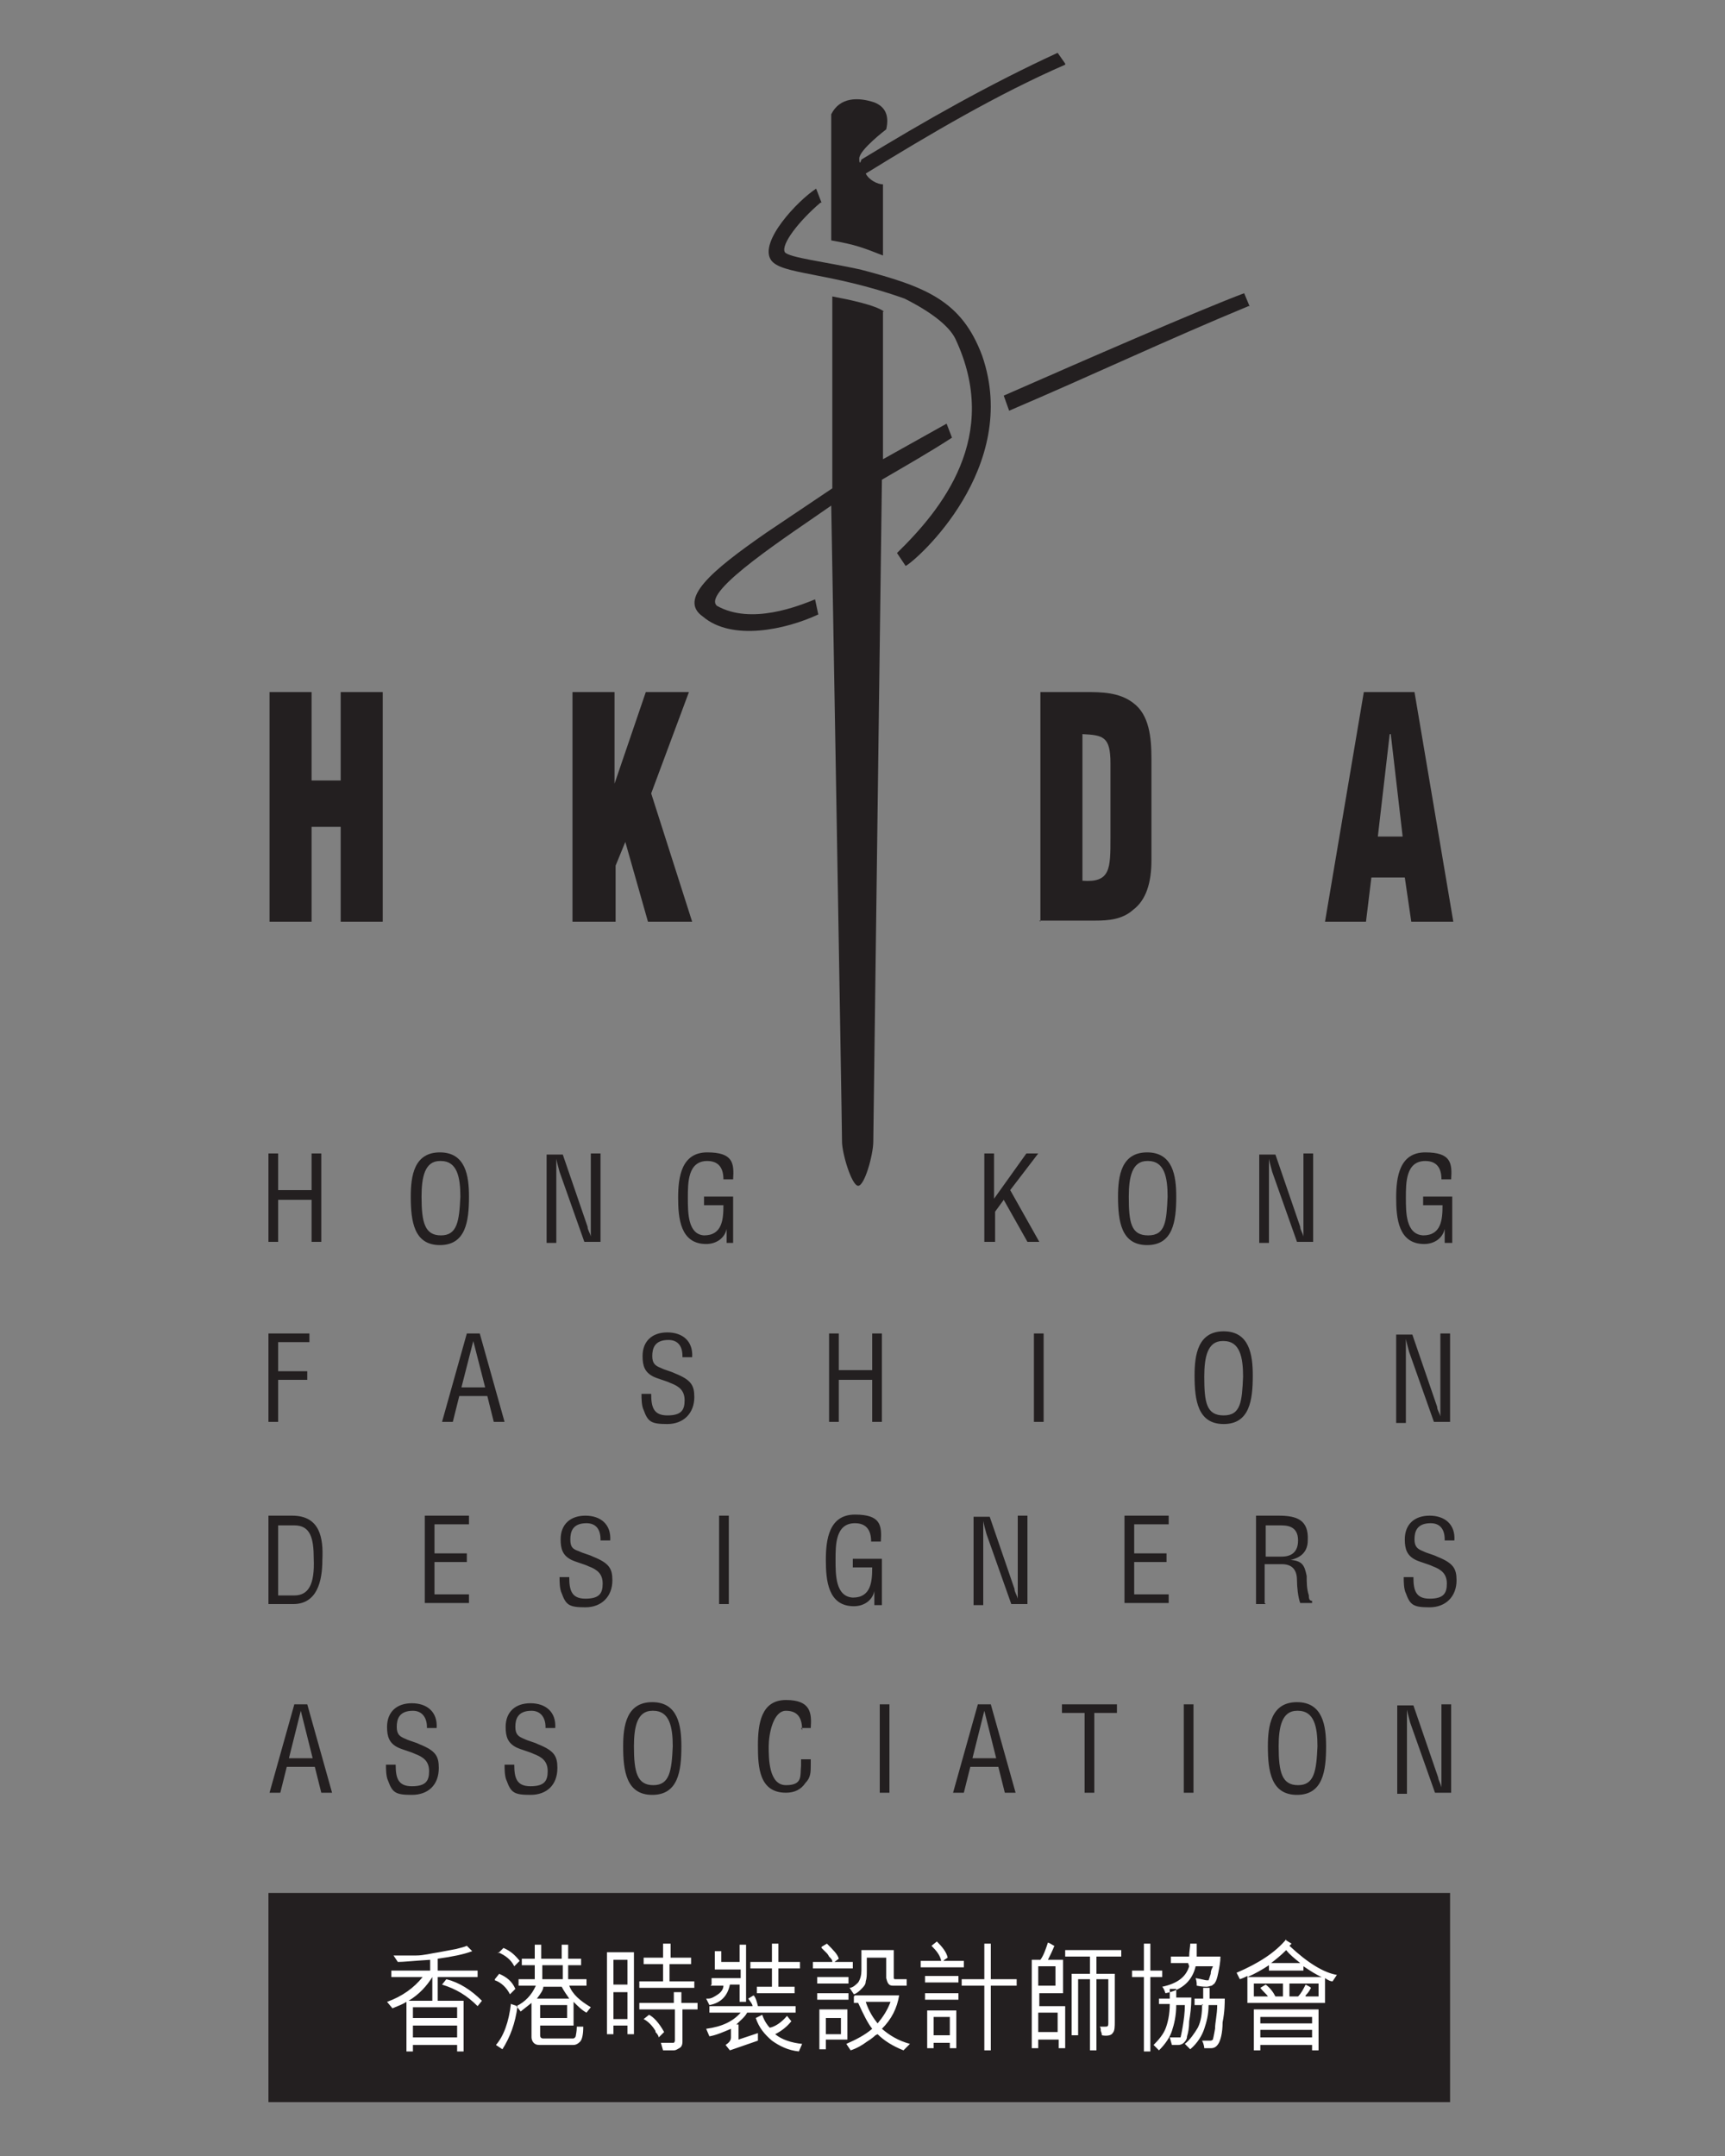
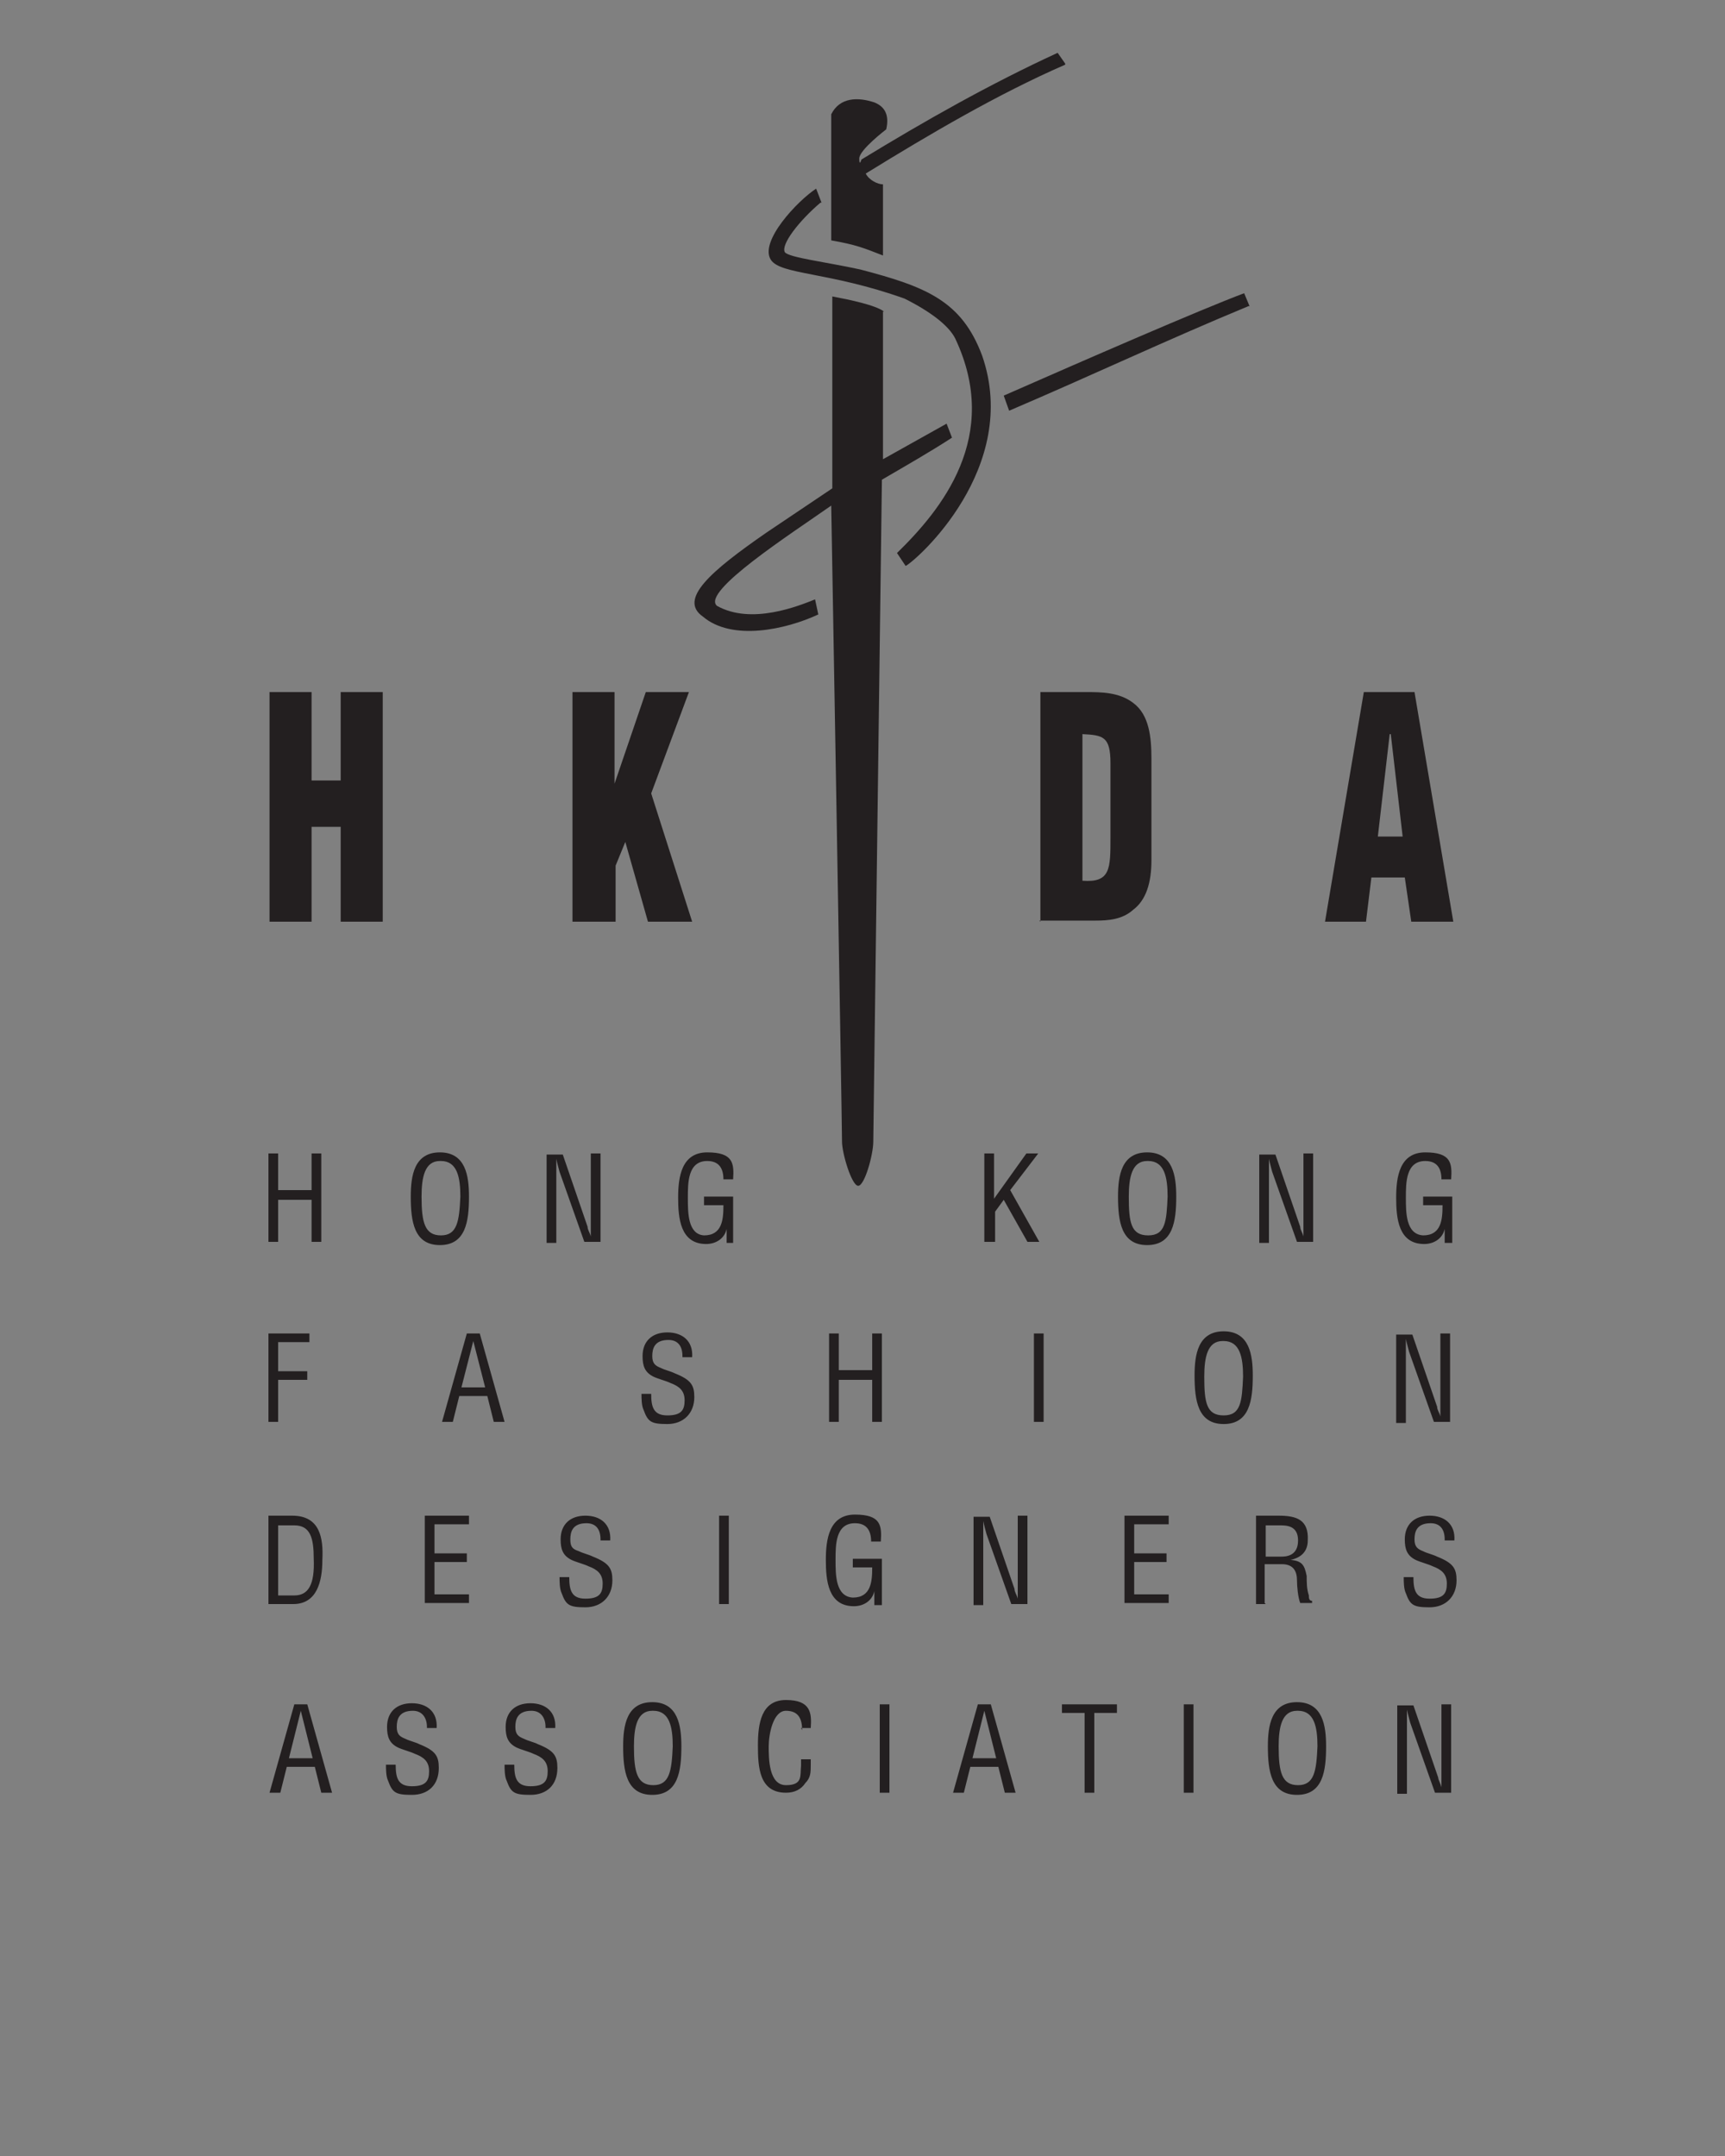
<svg xmlns="http://www.w3.org/2000/svg" id="_xB9_Ï_xBC_h_1" version="1.1" viewBox="0 0 160 200">
  <rect x="0" y="0" width="160" height="200" fill="#808080" stroke="none" />
  <defs>
    <style>
      .st0, .st1 {
        fill: #231f20;
      }

      .st2 {
        fill: #fff;
      }

      .st2, .st1 {
        fill-rule: evenodd;
      }
    </style>
  </defs>
-   <rect class="st0" x="24.9" y="175.6" width="109.6" height="19.4" />
  <path class="st1" d="M98.8,6c-6.2,2.7-12.5,6.4-18.5,10.1.3.6,1.1,1,1.6,1,0,1.5,0,6.1,0,6.6-1.8-.7-2.5-1-4.8-1.4,0-2.9,0-8.5,0-11.7.8-1.6,2.5-1.6,4-1.1,1,.4,1.4,1.2,1.1,2.5,0,0-2.5,1.9-2.5,2.7s.2.1.2.1c5.9-3.6,11.9-7,18.2-9.9l.7,1ZM76.1,18.8c-2,1.7-3.7,3.9-3.3,4.6.4.5,3.8.9,7,1.6,6.1,1.6,9.4,2.9,11.3,8,3.6,10.4-6.1,19-7.1,19.5l-.8-1.2c4.1-4,9.7-10.8,5.4-19.9-.6-1.2-2.3-2.5-4.7-3.7-7-2.5-11.5-2.2-12.4-3.6-1.1-1.7,2.5-5.5,4.2-6.6l.5,1.3ZM81.9,28.9v13.7l5.9-3.3.5,1.3c-2,1.3-4.1,2.5-6.5,3.9l-.8,61.4c0,1.2-.8,4.1-1.4,4.1s-1.5-3-1.5-4.1c0-1.7-1-59-1-59-3.7,2.6-12.1,8-10.6,9.3,3.2,1.8,7.6,0,9.1-.6l.3,1.4c-3,1.4-8,2.5-10.7.2-2.3-1.6.7-4.2,5.9-7.8l6.1-4.1c0-6.1,0-12,0-17.8,1.6.3,4,.8,4.8,1.4ZM115.8,28.4c-7.5,3.1-14.7,6.5-22.2,9.7l-.5-1.4c7.5-3.3,18.3-8,22.3-9.5l.5,1.2ZM25,85.5v-21.3h3.9v8.2h2.7v-8.2h3.9v21.3h-3.9v-8.8h-2.7v8.8h-3.9ZM53.1,85.5v-21.3h3.9v8.5h0l2.9-8.5h4l-3.5,9.4,3.8,11.9h-4.1l-2.1-7.4-.9,2.2v5.2h-3.9ZM96.5,85.5v-21.3h4.2c1.4,0,3.1,0,4.4,1,1.5,1.1,1.7,3.2,1.7,5.2v9.4c0,2.1-.5,3.7-1.7,4.6-1,.9-2.3,1-3.5,1h-5.2ZM100.4,81.7c2.6.2,2.6-1.1,2.6-4v-6.9c0-2.5-.7-2.6-2.6-2.7v13.6ZM122.9,85.5l3.6-21.3h4.7l3.6,21.3h-3.9l-.6-4.1h-3.1l-.5,4.1h-3.9ZM128.9,68.1h0l-1.1,9.5h2.3l-1.1-9.5ZM24.9,115.2v-8.2h.9v3.4h3.1v-3.4h.9v8.2h-.9v-3.9h-3.1v3.9h-.9ZM40.8,106.9c2.4,0,2.7,2.2,2.7,4.1,0,2.3-.3,4.5-2.7,4.5s-2.7-2.2-2.7-4.5c0-1.9.3-4.1,2.7-4.1ZM40.8,107.7c-1.4,0-1.7,1.5-1.7,3.3,0,2.4.3,3.6,1.8,3.6s1.7-1.3,1.8-3.6c0-1.8-.3-3.3-1.8-3.3ZM54.8,107h.9v8.2h-1.5l-2.3-6.5c-.1-.4-.2-.7-.3-1.2h0c0,.4,0,.8,0,1.3v6.5h-.9v-8.2h1.5l2.3,6.7c0,.3.2.5.3.9h0c0-.3,0-.6,0-.9v-6.7ZM68.1,115.3h-.7v-1.3h0c-.2.9-1,1.4-1.9,1.4-2.4,0-2.6-2.4-2.6-4.3s.3-4.2,2.7-4.2,2.5,1,2.4,2.5h-.9c0-1-.4-1.7-1.5-1.7-1.8,0-1.8,2-1.8,3.4s0,3.4,1.5,3.5c1.7,0,1.8-1.5,1.8-2.8h-1.8v-.8h2.7v4.3ZM91.3,115.2v-8.2h.9v4.2l3-4.2h1.1l-2.6,3.4,2.7,4.8h-1.1l-2.2-3.9-.8,1.1v2.8h-.9ZM106.4,106.9c2.4,0,2.7,2.2,2.7,4.1,0,2.3-.3,4.5-2.7,4.5s-2.7-2.2-2.7-4.5c0-1.9.3-4.1,2.7-4.1ZM106.4,107.7c-1.4,0-1.7,1.5-1.7,3.3,0,2.4.2,3.6,1.8,3.6s1.7-1.3,1.8-3.6c0-1.8-.3-3.3-1.8-3.3ZM120.9,107h.9v8.2h-1.5l-2.3-6.5c-.1-.4-.2-.7-.3-1.2h0c0,.4,0,.8,0,1.3v6.5h-.9v-8.2h1.5l2.3,6.7c0,.3.2.5.3.9h0c0-.3,0-.6,0-.9v-6.7ZM134.7,115.3h-.7v-1.3h0c-.2.9-1,1.4-1.9,1.4-2.4,0-2.6-2.4-2.6-4.3s.3-4.2,2.7-4.2,2.5,1,2.4,2.5h-.9c0-1-.4-1.7-1.5-1.7-1.8,0-1.8,2-1.8,3.4s0,3.4,1.6,3.5c1.7,0,1.8-1.5,1.8-2.8h-1.8v-.8h2.7v4.3ZM24.9,131.9v-8.2h3.8v.8h-2.9v2.7h2.7v.8h-2.7v3.9h-.9ZM43.3,123.7h1.2l2.3,8.2h-1l-.6-2.4h-2.6l-.6,2.4h-1l2.3-8.2ZM43.9,124.4h0l-1.1,4.3h2.2l-1.1-4.3ZM63.3,125.8c0-.9-.4-1.5-1.3-1.5-1.3,0-1.5.8-1.5,1.5s.3.9.8,1.1c.4.2.9.3,1.3.5,1.5.6,1.8,1.1,1.8,2.2,0,1.5-1,2.5-2.5,2.5s-1.8-.2-2.2-1.3c-.2-.4-.2-1.1-.2-1.5h.9c0,1.2.2,2,1.5,2s1.6-.5,1.6-1.4-.5-1.3-1.3-1.6c-.4-.2-1.2-.4-1.6-.6-.8-.4-1-1-1-1.9,0-1.4.9-2.2,2.3-2.2s2.4.8,2.3,2.3h-.9ZM76.9,131.9v-8.2h.9v3.4h3.1v-3.4h.9v8.2h-.9v-3.9h-3.1v3.9h-.9ZM95.9,131.9v-8.2h.9v8.2h-.9ZM113.5,123.5c2.4,0,2.7,2.2,2.7,4.1,0,2.3-.3,4.5-2.7,4.5s-2.7-2.2-2.7-4.5c0-1.9.3-4.1,2.7-4.1ZM113.4,124.4c-1.4,0-1.7,1.5-1.7,3.3,0,2.4.2,3.6,1.8,3.6s1.7-1.3,1.8-3.6c0-1.8-.3-3.3-1.8-3.3ZM133.6,123.7h.9v8.2h-1.5l-2.3-6.5c-.1-.4-.2-.7-.3-1.2h0c0,.4,0,.8,0,1.3v6.5h-.9v-8.2h1.5l2.3,6.7c0,.3.2.5.3.9h0c0-.3,0-.6,0-.9v-6.7ZM24.9,148.8v-8.2h2.2c2.6,0,2.9,2.1,2.8,4.1,0,2-.5,4.1-2.7,4.1h-2.4ZM25.8,148h1.5c1.3,0,1.9-1,1.8-3.4,0-1.9-.3-3.1-1.8-3.1h-1.5v6.5ZM39.4,148.8v-8.2h4.1v.8h-3.2v2.7h3v.8h-3v3h3.2v.8h-4.1ZM55.7,142.8c0-.9-.4-1.5-1.3-1.5-1.3,0-1.5.8-1.5,1.5s.2.9.8,1.1c.4.2.9.3,1.3.5,1.5.6,1.8,1.1,1.8,2.2,0,1.5-1,2.5-2.5,2.5s-1.8-.2-2.2-1.3c-.2-.4-.2-1.1-.2-1.5h.9c0,1.2.2,2,1.5,2s1.6-.5,1.6-1.4-.5-1.3-1.3-1.6c-.4-.2-1.2-.4-1.6-.6-.8-.4-1-1-1-1.9,0-1.4.9-2.2,2.3-2.2s2.4.8,2.3,2.3h-.9ZM66.7,148.8v-8.2h.9v8.2h-.9ZM81.8,148.9h-.7v-1.3h0c-.2.9-1,1.4-1.9,1.4-2.4,0-2.6-2.4-2.6-4.3s.3-4.2,2.7-4.2,2.5,1,2.4,2.5h-.9c0-1-.4-1.7-1.5-1.7-1.8,0-1.8,2-1.8,3.4s0,3.4,1.6,3.5c1.7,0,1.8-1.5,1.8-2.8h-1.8v-.8h2.7v4.3ZM94.4,140.6h.9v8.2h-1.5l-2.3-6.5c-.1-.4-.2-.7-.3-1.2h0c0,.4,0,.8,0,1.3v6.5h-.9v-8.2h1.5l2.3,6.7c0,.3.2.5.3.9h0c0-.3,0-.6,0-.9v-6.7ZM104.3,148.8v-8.2h4.1v.8h-3.2v2.7h3v.8h-3v3h3.2v.8h-4.1ZM117.4,148.8h-.9v-8.2h2.1c1.7,0,2.8.4,2.7,2.3,0,1-.6,1.6-1.6,1.8h0c1.1.1,1.3.5,1.5,1.5,0,.6,0,1.2.2,1.8,0,.2,0,.5.3.5v.2h-1.1c-.2-.5-.3-1.5-.3-2.1,0-.8-.3-1.5-1.4-1.5h-1.6v3.6ZM117.4,144.4h1.4c.4,0,1.6,0,1.6-1.5,0-1.4-1.1-1.4-1.7-1.4h-1.3v2.9ZM134,142.8c0-.9-.4-1.5-1.3-1.5-1.3,0-1.5.8-1.5,1.5s.3.9.8,1.1c.4.2.9.3,1.3.5,1.5.6,1.8,1.1,1.8,2.2,0,1.5-1,2.5-2.5,2.5s-1.8-.2-2.2-1.3c-.2-.4-.2-1.1-.2-1.5h.9c0,1.2.2,2,1.5,2s1.6-.5,1.6-1.4-.5-1.3-1.3-1.6c-.4-.2-1.2-.4-1.6-.6-.8-.4-1-1-1-1.9,0-1.4.9-2.2,2.3-2.2s2.4.8,2.3,2.3h-.9ZM27.3,158.1h1.2l2.3,8.2h-1l-.6-2.4h-2.6l-.6,2.4h-1l2.3-8.2ZM27.9,158.7h0l-1.1,4.4h2.2l-1.1-4.4ZM39.6,160.2c0-.8-.4-1.5-1.3-1.5-1.3,0-1.5.8-1.5,1.5s.3.9.8,1.1c.4.2.9.3,1.3.5,1.5.6,1.8,1.1,1.8,2.2,0,1.6-1,2.5-2.5,2.5s-1.8-.2-2.2-1.3c-.2-.4-.2-1.1-.2-1.5h.9c0,1.2.2,2,1.5,2s1.6-.5,1.6-1.4-.5-1.3-1.3-1.6c-.4-.2-1.2-.4-1.6-.6-.8-.4-1-1-1-1.9,0-1.4.9-2.2,2.3-2.2s2.4.8,2.3,2.3h-.9ZM50.6,160.2c0-.8-.4-1.5-1.3-1.5-1.3,0-1.5.8-1.5,1.5s.3.9.8,1.1c.4.2.9.3,1.3.5,1.5.6,1.8,1.1,1.8,2.2,0,1.6-1,2.5-2.5,2.5s-1.8-.2-2.2-1.3c-.2-.4-.2-1.1-.2-1.5h.9c0,1.2.2,2,1.5,2s1.6-.5,1.6-1.4-.5-1.3-1.3-1.6c-.4-.2-1.2-.4-1.6-.6-.8-.4-1-1-1-1.9,0-1.4.9-2.2,2.3-2.2s2.4.8,2.3,2.3h-.9ZM60.5,157.9c2.4,0,2.7,2.2,2.7,4.1,0,2.3-.3,4.5-2.7,4.5s-2.7-2.2-2.7-4.5c0-1.9.3-4.1,2.7-4.1ZM60.5,158.7c-1.4,0-1.7,1.5-1.7,3.3,0,2.4.3,3.6,1.8,3.6s1.7-1.3,1.8-3.6c0-1.8-.3-3.3-1.8-3.3ZM74.4,160.5c0-1-.3-1.8-1.5-1.8s-1.6,2.2-1.6,3.3c0,1.1,0,3.6,1.6,3.6s1.3-.9,1.4-1.8c0-.2,0-.4,0-.6h.9c0,.2,0,.3,0,.5,0,.7,0,1.2-.5,1.7-.4.6-1,.9-1.8.9-2.5,0-2.6-2.4-2.6-4.4s.3-4.2,2.6-4.2,2.4,1.2,2.3,2.6h-.9ZM81.6,166.3v-8.2h.9v8.2h-.9ZM90.7,158.1h1.2l2.3,8.2h-1l-.6-2.4h-2.6l-.6,2.4h-1l2.3-8.2ZM91.3,158.7h0l-1.1,4.4h2.2l-1.1-4.4ZM98.5,158.1h5.1v.8h-2.1v7.4h-.9v-7.4h-2.1v-.8ZM109.8,166.3v-8.2h.9v8.2h-.9ZM120.3,157.9c2.4,0,2.7,2.2,2.7,4.1,0,2.3-.3,4.5-2.7,4.5s-2.7-2.2-2.7-4.5c0-1.9.3-4.1,2.7-4.1ZM120.3,158.7c-1.4,0-1.7,1.5-1.7,3.3,0,2.4.3,3.6,1.8,3.6s1.7-1.3,1.8-3.6c0-1.8-.3-3.3-1.8-3.3ZM133.7,158.1h.9v8.2h-1.5l-2.3-6.5c-.1-.4-.2-.7-.3-1.2h0c0,.4,0,.8,0,1.3v6.5h-.9v-8.2h1.5l2.3,6.7c0,.2.2.5.3.9h0c0-.3,0-.6,0-.9v-6.7Z" />
-   <path class="st2" d="M43,185.6v4.7h-.6v-.6h-4.1v.6h-.6v-4.6c-.3.2-.8.4-1.3.6l-.5-.6c1.4-.5,2.5-1.3,3.3-2.3h-2.9v-.6h3.6v-1c-1.6.1-2.5.2-3,.2l-.4-.6h2.1c.7,0,1.4-.2,2.1-.3l1.6-.3c.4-.1.8-.2,1-.3l.5.5c-.8.3-1.8.5-3.2.7v1.1h3.7v.6h-3.7v2.2h2.3ZM37.9,185.6h2.2v-2.2h0c-.5.8-1.2,1.6-2.2,2.2h0ZM38.3,187.2h4.1v-1h-4.1v1ZM38.3,187.9v1.1h4.1v-1.1h-4.1ZM44.3,186.1h0c-1-1-2-1.6-3.3-2l.4-.5c1.2.3,2.3,1,3.3,2l-.4.5ZM52.8,183.6h1.6v.6h-1.6c.3.8,1,1.4,2,2l-.4.5c-.4-.2-.8-.6-1.2-1v2.2h-3.1v.9c0,.2.1.3.3.3h2.7c.1,0,.2,0,.3-.2,0-.1.1-.4.1-.9h.6c0,.7-.1,1.2-.3,1.4-.2.2-.4.3-.6.3h-3.1c-.2,0-.4,0-.6-.2-.1-.1-.2-.3-.2-.5v-3.2c-.5.4-.9.7-1,.8l-.4-.5c.8-.4,1.4-1,1.8-1.9h-1.6v-.6h1.5v-1.3h-1.2v-.6h1.2v-1.3h.6v1.3h1.9v-1.3h.6v1.3h1.2v.6h-1.2v1.3ZM52.2,183.6v-1.3h-1.9v1.3h1.9ZM49.8,185.4h3c-.2-.3-.5-.7-.7-1.1h-1.7c0,.3-.3.7-.6,1.1ZM52.6,186h-2.5v1.2h2.5v-1.2ZM46.2,181.2l.5-.5c.7.3,1.1.7,1.5,1.2l-.5.5c-.3-.6-.8-1-1.5-1.3ZM45.9,183.6l.4-.5c.7.3,1.2.7,1.5,1.4l-.5.5c-.3-.6-.8-1.1-1.4-1.3ZM47.4,185.9l.6.2c-.2,1.6-.7,2.9-1.4,4l-.6-.4c.7-.8,1.2-2.1,1.4-3.9ZM62.1,182.2v1.6h2.3v.6h-5.1v-.6h2.2v-1.6h-1.8v-.6h1.8v-1.3h.7v1.3h1.9v.6h-1.9ZM56.3,188.7v-7.6h2.5v7.6h-.6v-.8h-1.3v.8h-.6ZM56.9,184.1h1.3v-2.3h-1.3v2.3ZM56.9,184.8v2.5h1.3v-2.5h-1.3ZM59.2,185.8h3.3v-1h.7v1h1.5v.6h-1.4v3c0,.3-.1.5-.3.6-.2.1-.3.2-.5.2h-1l-.2-.7c.3,0,.6,0,.8,0,.2,0,.3,0,.4,0,0,0,.1-.1.1-.2v-2.9h-3.3v-.6ZM60.8,188.4h0c-.3-.5-.7-.9-1.1-1.1l.5-.4c.4.2.9.7,1.4,1.6l-.5.5h0c0-.1-.1-.3-.3-.5ZM71.6,184.3v-1.7h-2v-.6h2v-1.7h.6v1.7h2v.6h-2v1.7h1.5v.6h-3.5v-.6h1.4ZM66,184.1v-.6h2.7v-.8h-2.4v-1.7h.6v1h1.7v-1.6h.6v5.3h-.6v-1.6h-.9c-.2,1-.8,1.7-1.9,1.9l-.3-.6s0,0,.2,0c.3,0,.6-.2.9-.4.3-.2.5-.5.5-.8h-1.2ZM68.5,187.8v1.4l1.8-.6v.7l-2.6.9-.4-.5c.3-.2.5-.4.5-.7v-.8c-.7.3-1.4.6-2,.7l-.3-.7c1.5-.2,2.5-.7,3.2-1.5h-2.9v-.6h4c0-.2-.2-.4-.4-.7l.5-.3c.2.2.3.6.4,1h3.5v.6h-4.5c-.2.4-.6.7-1,1.1ZM74.4,189.6l-.3.7c-1-.1-1.8-.5-2.5-1-.7-.6-1.2-1.2-1.5-2.1l.6-.3c.2.6.5,1,.7,1.2.5-.1,1.1-.5,1.6-1.1l.4.5c-.4.5-.9.9-1.5,1.2.6.5,1.5.8,2.5.9ZM76.2,180.6l.5-.3c.6.6,1,1,1.1,1.4l-.4.3h0s1.7,0,1.7,0v.6h-3.7v-.6h1.8c0-.2-.1-.3-.3-.5-.1-.2-.2-.3-.2-.3l-.5-.5ZM84.1,183.6v.6h-1.3c-.4,0-.5-.3-.6-.7v-1.9h-1.8v1.2c0,.4,0,.7-.1,1,0,.3-.2.5-.4.7-.2.2-.4.4-.7.5l-.4-.6c.3,0,.6-.3.8-.5.2-.3.3-.7.3-1.1v-1.9h3v2.5c0,.2,0,.2.3.2h1ZM75.8,183.4h2.9v.6h-2.9v-.6ZM75.8,185.5v-.6h2.9v.6h-2.9ZM79.3,185.1h4.1c-.2,1.2-.7,2.2-1.6,3.1.7.6,1.5,1.1,2.6,1.4l-.6.6c-1-.4-1.8-.9-2.4-1.5,0,0,0,0-.2.1,0,0-.3.3-.8.6-.4.3-.9.6-1.5.8l-.4-.6c.9-.4,1.7-.8,2.4-1.4-.4-.5-.8-1.3-1.3-2.4h-.4v-.6ZM81.4,187.7h0c.5-.6.9-1.2,1.2-2h-2.3c.3.9.7,1.5,1.1,2ZM76.6,189.3v.8h-.6v-3.7h2.6v2.8h-2ZM76.6,188.7h1.4v-1.5h-1.4v1.5ZM87.5,181.9h0s1.9,0,1.9,0v.6h-4v-.6h1.9c-.1-.5-.4-.9-.9-1.4l.5-.4c.5.5.9,1,1,1.5l-.3.2ZM91.9,190.2h-.6v-6h-2.1v-.6h2.1v-3.3h.6v3.3h2.4v.6h-2.4v6ZM85.8,183.3h3.1v.6h-3.1v-.6ZM88.9,185.5h-3.1v-.6h3.1v.6ZM88.7,186.5v3.5h-.6v-.5h-1.5v.5h-.6v-3.5h2.7ZM86.6,188.8h1.5v-1.7h-1.5v1.7ZM98.1,189.2h-1.8v.8h-.6v-8.2h.8c.3-.4.5-1,.7-1.6.3.1.5.3.6.3-.2.5-.4.9-.6,1.3h1.4v3.1h-2.2v1.2h2.4v3.9h-.6v-.8ZM96.3,184.2h1.6v-1.8h-1.6v1.8ZM96.3,188.5h1.8v-1.8h-1.8v1.8ZM99.4,189v-5.9h1.7v-1.6h-2.3v-.6h5.2v.6h-2.3v1.6h1.7v4.4c0,.5,0,.9-.2,1.1-.1.2-.5.3-1,.2,0,0,0-.2-.1-.4,0-.2,0-.3-.1-.4h.5c.2,0,.3,0,.3-.3v-4.1h-1.1v6.6h-.6v-6.6h-1.1v5.2h-.6ZM110.2,182.1h-1.6v-.6h1.7c0-.5.1-.9.1-1.2h.6c0,.5,0,.9,0,1.2h2.2c0,.5-.1,1-.2,1.5-.1.5-.2.8-.3.9,0,.1-.2.2-.3.3-.1,0-.3.1-.5.1-.1,0-.4,0-.9-.1,0-.2,0-.4-.1-.7.6.1.9.2,1,.2s.1,0,.2,0c0,0,.1-.3.2-.6,0-.4.2-.6.2-.7h-1.6c-.3,1.3-1.2,2.2-2.8,2.5-.1-.3-.2-.5-.3-.6,1.4-.3,2.2-.9,2.5-1.9ZM106.1,190.3v-6.9h-1.1v-.6h1.1v-2.5h.6v2.5h1.1v.6h-1.1v6.9h-.6ZM111.6,186h-.8v-.6h.8v-1h.6v1h1.4c0,.4,0,1.2-.2,2.2,0,1-.2,1.7-.4,2-.2.3-.4.4-.7.4s-.2,0-.3,0c-.1,0-.2,0-.3,0,0,0,0-.3-.2-.7,0,0,.2,0,.3,0,.2,0,.3,0,.4,0,.1,0,.2,0,.3-.1,0,0,.1-.4.2-1,0-.6.2-1.3.2-2.2h-.8c0,.9-.2,1.6-.4,2.2-.2.6-.6,1.3-1.3,1.9h0l-.5-.5c.5-.4.9-1,1.2-1.5.3-.6.4-1.3.4-2.2ZM107.5,185.4h1c0-.2,0-.4,0-.9h.6c0,0,0,.5,0,.5,0,.1,0,.2,0,.3h1.4c0,.9-.1,1.6-.2,2.2,0,.6-.1,1.1-.2,1.4,0,.3-.2.5-.3.6-.1.1-.3.2-.5.2-.1,0-.3,0-.6,0l-.2-.7c0,0,.2,0,.4,0,.2,0,.3,0,.4,0,0,0,.1,0,.2,0,0,0,.1-.4.2-1,.1-.6.2-1.3.2-2h-.8c0,1-.2,1.8-.4,2.4-.2.6-.6,1.2-1.2,1.8h0l-.5-.5c.5-.5.9-1,1.1-1.5.2-.5.4-1.3.4-2.3h-1v-.6ZM119.3,180l.5.3-.2.2c1.7,1.6,3.2,2.5,4.4,2.7l-.4.6c-.2,0-.4-.1-.7-.3v2.3h-7.2v-2.5c-.2.1-.4.2-.7.3l-.3-.6c2.1-.9,3.6-1.9,4.6-3.1ZM120.6,182.1h0c-.5-.4-1-.8-1.3-1.2h0c-.5.5-1,.9-1.4,1.2h0s2.7,0,2.7,0ZM122.6,183.4h0c-.5-.2-1.1-.6-1.7-1v.4h-3.2v-.5c-.6.4-1.3.8-2,1.1h0s6.8,0,6.8,0ZM119,185.2v-1.2h-2.7v1.2h1.3c-.1-.2-.4-.4-.7-.8l.5-.3c.4.3.7.7.9,1.1h.7ZM121.1,185.2h1.2v-1.2h-2.7v1.2h.8c.3-.3.5-.7.7-1.1.2.1.4.2.5.3-.2.4-.4.6-.5.7h0ZM116.9,189.7v.5h-.6v-3.8h6v3.8h-.6v-.5h-4.8ZM121.7,187.1h-4.8v.6h4.8v-.6ZM116.9,189h4.8v-.7h-4.8v.7Z" />
</svg>